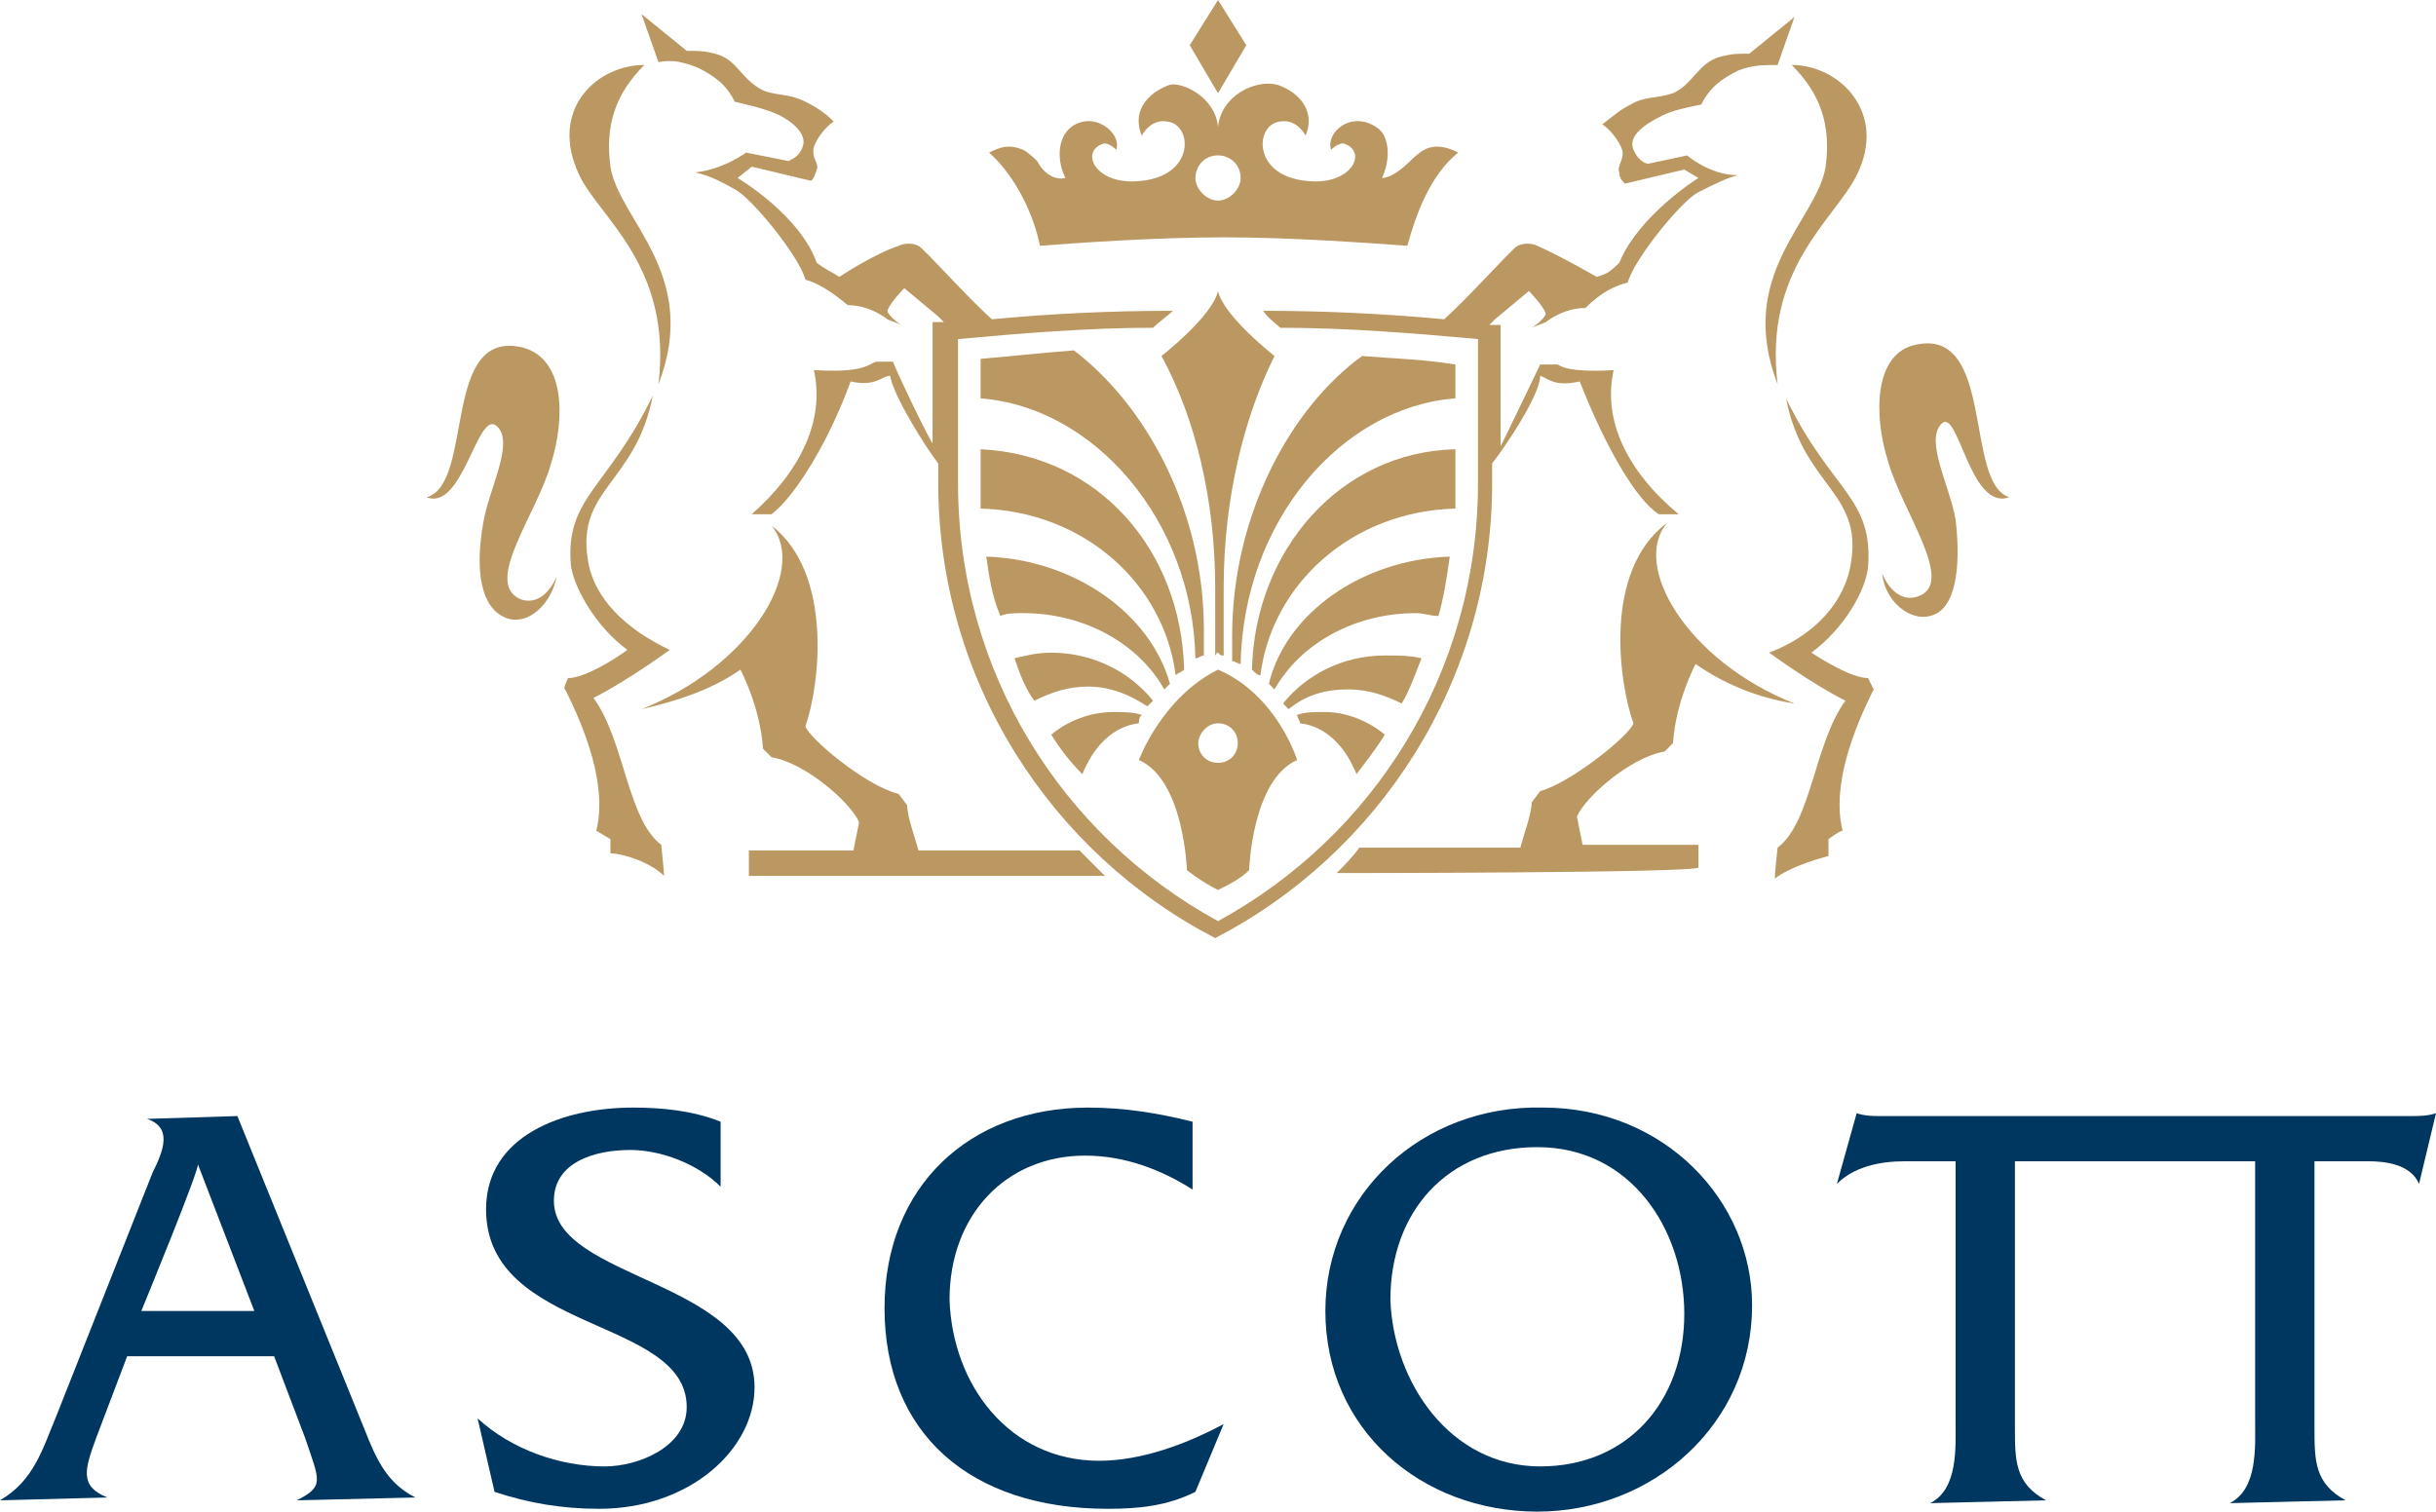
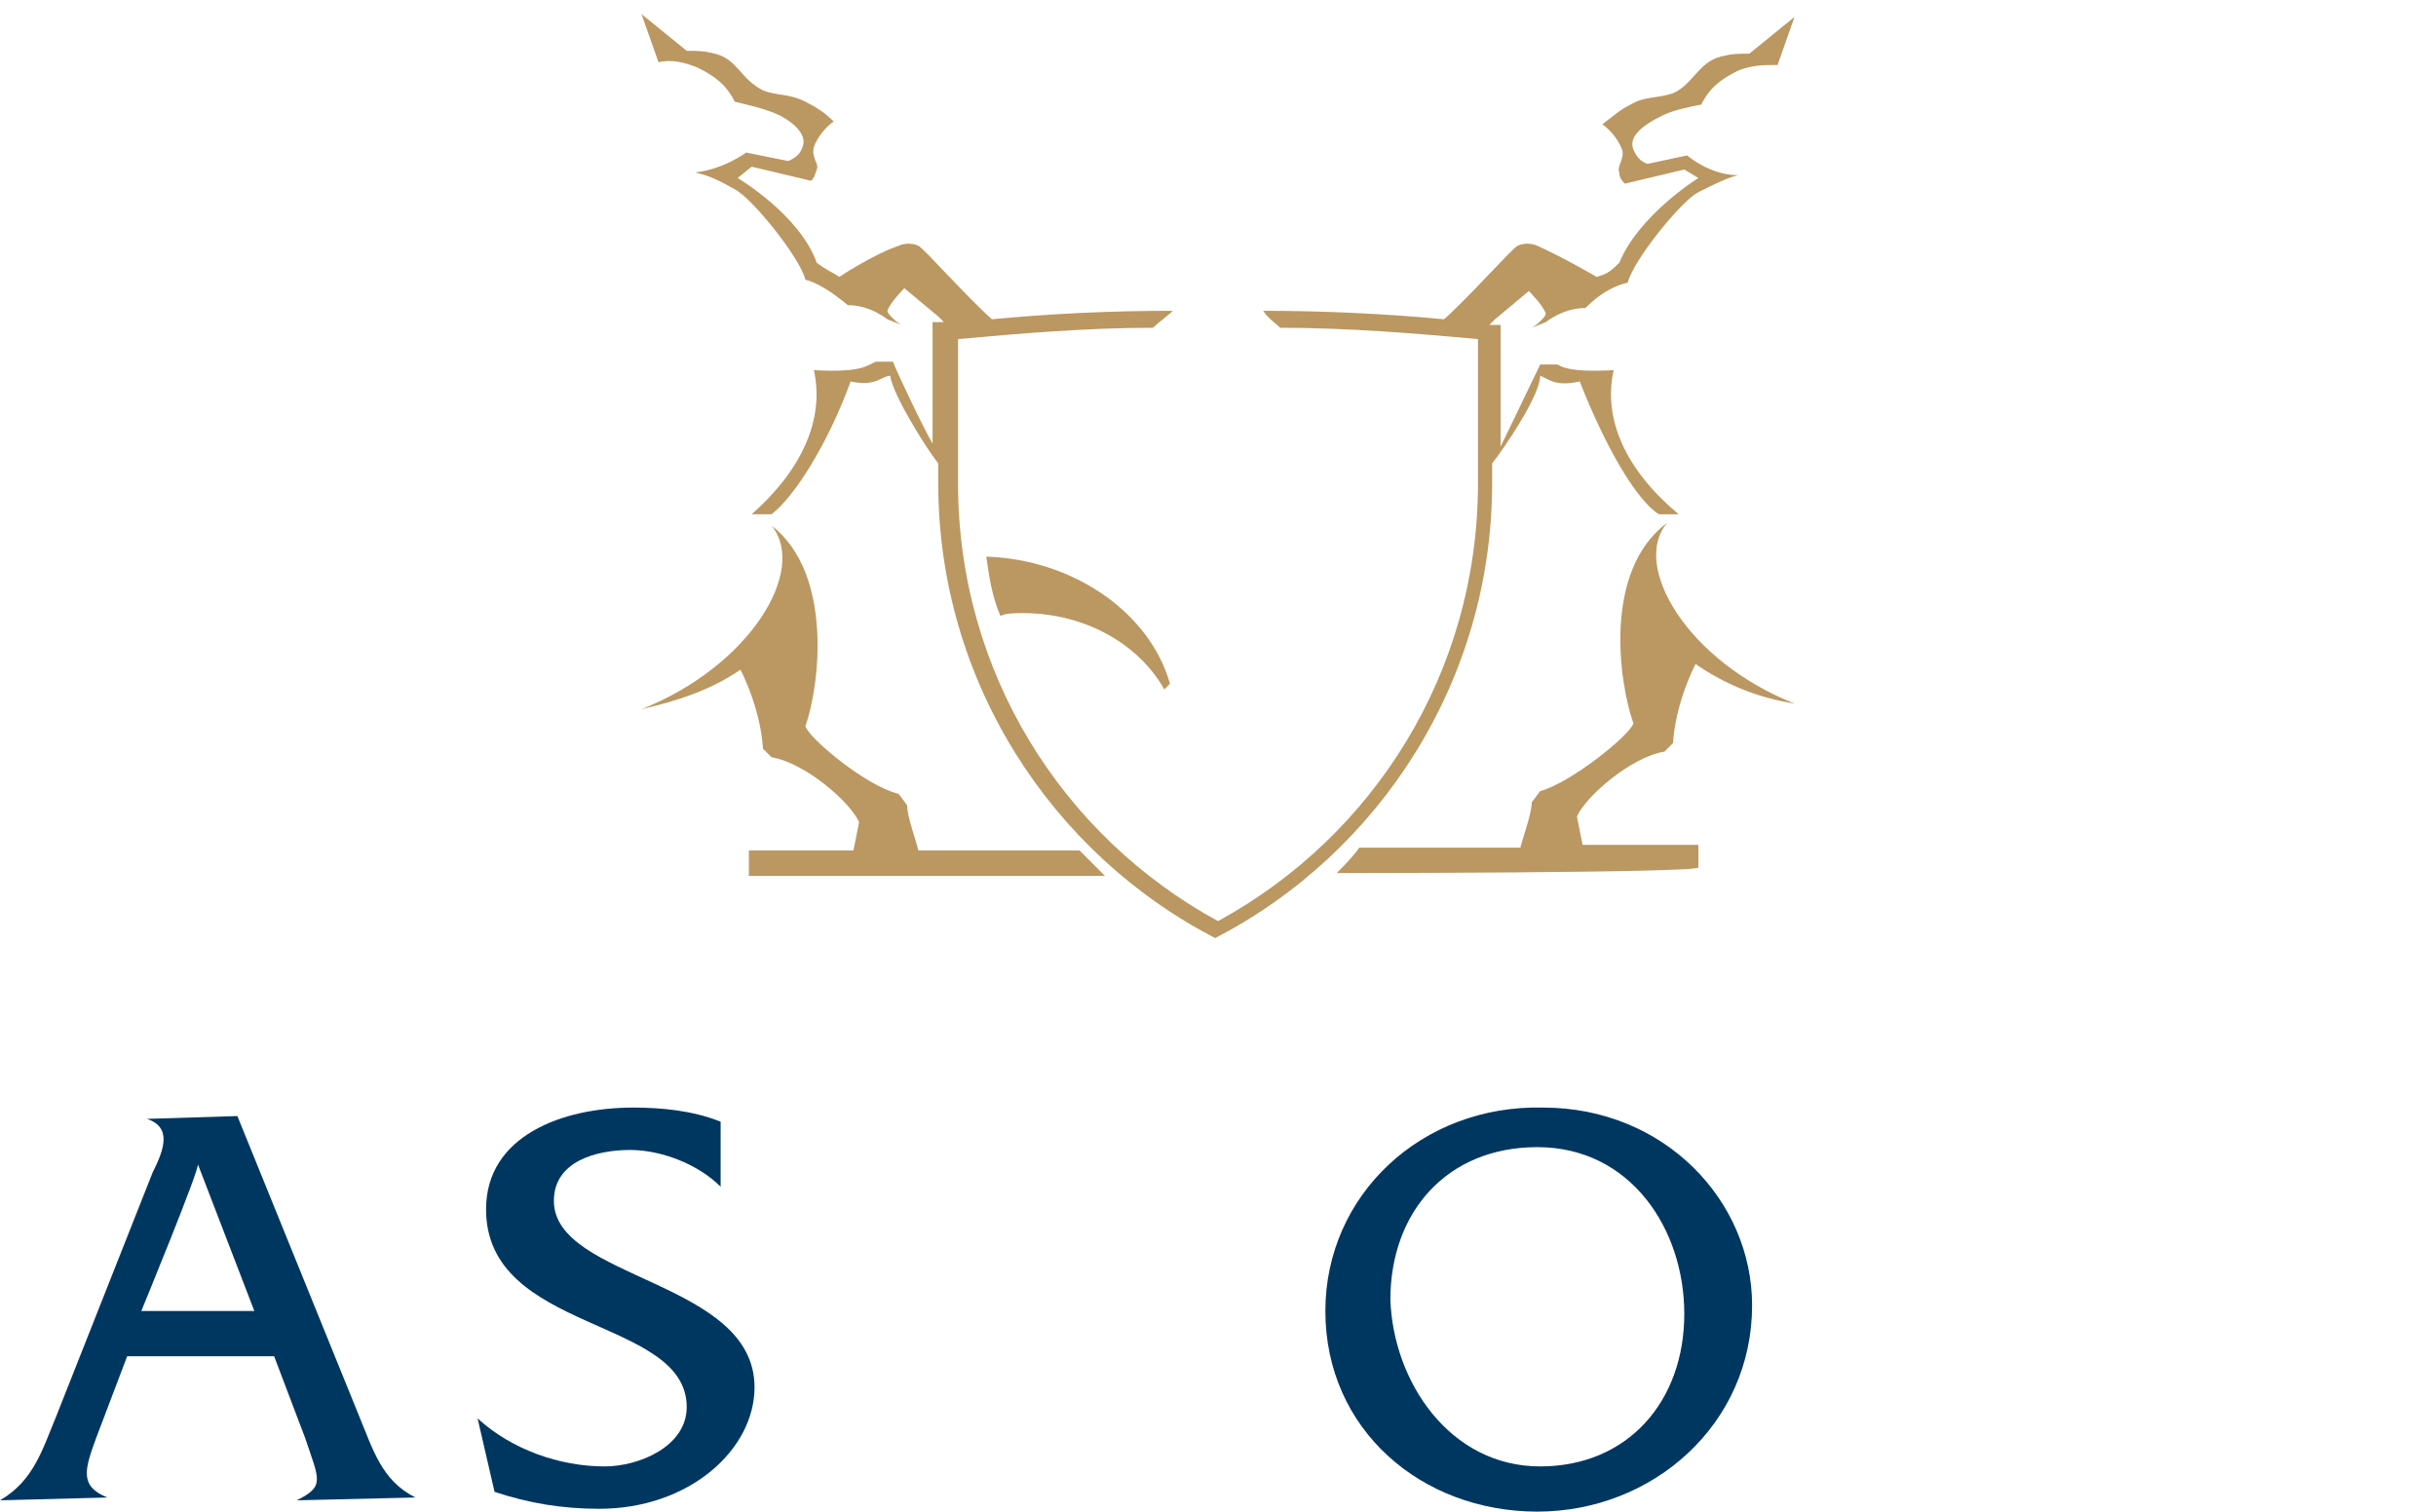
<svg xmlns="http://www.w3.org/2000/svg" xmlns:ns1="http://www.inkscape.org/namespaces/inkscape" xmlns:ns2="http://sodipodi.sourceforge.net/DTD/sodipodi-0.dtd" width="135.467mm" height="84.077mm" viewBox="0 0 135.467 84.077" id="svg5" ns1:version="1.1.1 (3bf5ae0d25, 2021-09-20)" ns2:docname="Ascott logo.svg">
  <defs id="defs2">
    <image width="508" height="421" id="img1" />
  </defs>
  <g ns1:label="Layer 1" ns1:groupmode="layer" id="layer1" transform="translate(-93.667,-141.703)">
    <path style="stroke-width:1.572;fill:#bb9761;fill-opacity:1" d="m 148.514,172.662 c 4.872,0.157 9.115,3.143 10.215,7.072 l -0.314,0.314 c -1.414,-2.514 -4.4,-4.243 -7.858,-4.243 -0.471,0 -0.943,0 -1.257,0.157 -0.471,-1.1 -0.629,-2.2 -0.786,-3.3" id="path31304" />
-     <path style="stroke-width:1.572;fill:#003761;fill-opacity:1" d="m 229.134,203.621 -0.943,3.929 c -0.471,-1.1 -1.886,-1.257 -2.829,-1.257 h -2.986 v 14.772 c 0,1.886 0,3.143 1.729,4.086 l -6.443,0.157 c 1.572,-0.786 1.414,-3.143 1.414,-4.557 v -14.458 h -13.358 v 14.772 c 0,1.886 0,3.143 1.729,4.086 l -6.443,0.157 c 1.572,-0.786 1.414,-3.143 1.414,-4.557 v -14.458 h -2.829 c -1.414,0 -2.829,0.314 -3.772,1.257 l 1.1,-3.929 c 0.471,0.157 0.943,0.157 1.257,0.157 h 29.545 c 0.471,0 0.943,0 1.414,-0.157 z" id="path31302" />
    <path style="stroke-width:1.572;fill:#003761;fill-opacity:1" d="m 124.469,208.493 c 0,4.4 11.158,4.4 11.158,10.372 0,3.457 -3.615,6.758 -8.643,6.758 -2.043,0 -3.929,-0.314 -5.815,-0.943 l -0.943,-4.086 c 1.886,1.729 4.557,2.672 7.072,2.672 1.886,0 4.557,-1.1 4.557,-3.3 0,-5.029 -11.158,-4.086 -11.158,-11.001 0,-4.086 4.243,-5.658 8.172,-5.658 1.572,0 3.3,0.157 4.872,0.786 v 3.615 c -1.257,-1.257 -3.3,-2.043 -5.029,-2.043 -1.886,0 -4.243,0.629 -4.243,2.829 z" id="path31300" />
    <path id="path31296" style="stroke-width:1.572;fill:#003761;fill-opacity:1" d="m 179.316,223.265 c 4.872,0 8.015,-3.615 8.015,-8.486 0,-4.715 -2.986,-9.272 -8.172,-9.272 -5.029,0 -8.172,3.615 -8.172,8.486 0.157,4.557 3.3,9.272 8.329,9.272 z m 0.157,-19.959 c 6.758,0 11.629,5.186 11.629,11.001 0,6.6 -5.5,11.472 -11.944,11.472 -6.443,0 -11.787,-4.557 -11.787,-11.158 0,-6.443 5.343,-11.472 12.101,-11.315 z" />
-     <path style="stroke-width:1.572;fill:#003761;fill-opacity:1" d="m 154.8,222.951 c 2.357,0 4.872,-0.943 6.915,-2.043 l -1.572,3.772 c -1.572,0.786 -3.143,0.943 -4.872,0.943 -7.701,0 -12.415,-4.243 -12.415,-11.158 0,-6.758 4.715,-11.158 11.315,-11.158 2.043,0 3.929,0.314 5.815,0.786 v 3.772 c -1.729,-1.1 -3.772,-1.886 -5.972,-1.886 -4.4,0 -7.543,3.3 -7.543,8.015 0.157,4.715 3.3,8.958 8.329,8.958 z" id="path31294" />
    <path id="path1004" style="stroke-width:1.572;fill:#003761;fill-opacity:1" d="m 101.525,214.622 h 6.286 l -3.143,-8.172 c 0.157,0.157 -3.143,8.172 -3.143,8.172 z m 12.101,5.815 c 0.786,1.886 1.257,3.615 3.143,4.557 l -6.6,0.157 c 1.572,-0.786 1.257,-1.1 0.471,-3.457 l -1.729,-4.557 h -8.172 l -1.729,4.557 c -0.629,1.729 -0.943,2.672 0.629,3.3 l -5.972,0.157 c 1.886,-1.1 2.357,-2.829 3.143,-4.715 l 5.343,-13.515 c 0.629,-1.257 1.1,-2.514 -0.314,-2.986 l 5.029,-0.157 c 0,0 6.758,16.658 6.758,16.658 z" />
-     <path class="st0" d="m 150.085,178.319 c 0.629,-0.157 1.257,-0.314 2.043,-0.314 2.357,0 4.4,1.1 5.658,2.672 l -0.314,0.314 c -0.943,-0.629 -2.043,-1.1 -3.3,-1.1 -1.1,0 -2.043,0.314 -2.986,0.786 -0.471,-0.629 -0.786,-1.414 -1.1,-2.357 m 2.043,4.243 c 0.943,-0.786 2.2,-1.257 3.457,-1.257 0.471,0 1.1,0 1.572,0.157 -0.157,0.157 -0.157,0.314 -0.157,0.471 -1.414,0.157 -2.514,1.257 -3.143,2.829 -0.629,-0.629 -1.257,-1.414 -1.729,-2.2 m -3.929,-18.701 v -2.2 c 1.886,-0.157 3.143,-0.314 5.186,-0.471 3.929,2.986 7.229,8.801 7.229,15.558 0,0.471 0,0.943 0,1.414 -0.157,0 -0.314,0.157 -0.471,0.157 -0.157,-7.701 -5.658,-13.987 -11.944,-14.458 m 26.088,8.801 c -0.157,1.1 -0.314,2.2 -0.629,3.3 -0.471,0 -0.786,-0.157 -1.257,-0.157 -3.457,0 -6.443,1.729 -7.858,4.243 l -0.314,-0.314 c 0.943,-3.929 5.186,-6.915 10.058,-7.072" id="path1006" style="fill:#bb9761;fill-opacity:1;stroke-width:1.572" />
-     <path class="st0" d="m 172.716,178.319 c -0.314,0.786 -0.629,1.729 -1.1,2.514 -0.943,-0.471 -1.886,-0.786 -2.986,-0.786 -1.257,0 -2.357,0.314 -3.3,1.1 l -0.314,-0.314 c 1.257,-1.572 3.3,-2.672 5.658,-2.672 0.786,0 1.414,0 2.043,0.157 m -2.043,4.243 c -0.471,0.786 -1.1,1.572 -1.572,2.2 -0.629,-1.572 -1.729,-2.672 -3.143,-2.829 0,-0.157 -0.157,-0.314 -0.157,-0.471 0.471,-0.157 0.943,-0.157 1.572,-0.157 1.1,0 2.357,0.471 3.3,1.257 m 3.929,-18.701 c -6.286,0.471 -11.787,6.758 -11.944,14.772 -0.157,0 -0.314,-0.157 -0.471,-0.157 0,-0.471 0,-0.943 0,-1.414 0,-6.758 3.3,-12.729 7.229,-15.558 1.886,0.157 3.143,0.157 5.186,0.471 0,-0.314 0,1.886 0,1.886 z m -13.201,27.345 c -0.629,-0.314 -1.1,-0.629 -1.729,-1.1 0,0 -0.157,-5.029 -2.672,-6.129 0,0 1.257,-3.457 4.4,-5.029 3.3,1.414 4.4,5.029 4.4,5.029 -2.514,1.1 -2.672,6.129 -2.672,6.129 -0.471,0.471 -1.1,0.786 -1.729,1.1 z m -1.1,-8.172 c 0,0.629 0.471,1.1 1.1,1.1 0.629,0 1.1,-0.471 1.1,-1.1 0,-0.629 -0.471,-1.1 -1.1,-1.1 -0.629,0 -1.1,0.629 -1.1,1.1 z m -0.157,-31.431 c 0,0.629 0.629,1.257 1.257,1.257 0.629,0 1.257,-0.629 1.257,-1.257 0,-0.786 -0.629,-1.257 -1.257,-1.257 -0.786,0 -1.257,0.629 -1.257,1.257 m 1.257,-2.829 c 0.157,-1.729 2.043,-2.672 3.3,-2.357 0.943,0.314 2.2,1.257 1.572,2.829 0,0 -0.471,-0.943 -1.414,-0.786 -1.414,0.157 -1.572,2.986 1.414,3.3 2.514,0.314 3.457,-1.572 2.2,-2.043 -0.314,-0.157 -0.786,0.314 -0.786,0.314 -0.314,-0.943 1.1,-2.2 2.514,-1.257 0.786,0.471 0.786,1.886 0.314,2.829 0.471,0 1.1,-0.471 1.572,-0.943 0,0 0.471,-0.471 0.786,-0.629 0.629,-0.314 1.257,-0.157 1.886,0.157 -1.572,1.257 -2.357,3.457 -2.829,5.186 -2.2,-0.157 -6.443,-0.471 -10.215,-0.471 -3.772,0 -8.172,0.314 -10.215,0.471 -0.314,-1.572 -1.257,-3.772 -2.829,-5.186 0.629,-0.314 1.1,-0.471 1.886,-0.157 0.314,0.157 0.786,0.629 0.786,0.629 0.314,0.629 0.943,1.1 1.572,0.943 -0.471,-0.943 -0.471,-2.2 0.314,-2.829 1.257,-0.943 2.829,0.314 2.514,1.257 0,0 -0.471,-0.471 -0.786,-0.314 -1.257,0.471 -0.314,2.357 2.2,2.043 2.986,-0.314 2.829,-3.143 1.414,-3.3 -0.943,-0.157 -1.414,0.786 -1.414,0.786 -0.629,-1.572 0.629,-2.514 1.572,-2.829 0.629,-0.157 2.514,0.629 2.672,2.357" id="path1008" style="fill:#bb9761;fill-opacity:1;stroke-width:1.572" />
-     <path class="st0" d="m 159.829,144.217 1.572,-2.514 1.572,2.514 -1.572,2.672 z m -29.545,18.858 c 0.786,-6.6 -3.3,-9.272 -4.4,-11.629 -1.729,-3.615 0.943,-6.129 3.615,-6.129 -1.572,1.572 -2.2,3.3 -1.886,5.658 0.471,2.986 5.029,5.972 2.672,12.101 m -5.029,16.344 c 0.943,0 2.672,-1.1 3.3,-1.572 -1.729,-1.257 -2.986,-3.457 -3.143,-4.715 -0.314,-3.772 2.043,-4.243 4.557,-9.429 -0.943,4.872 -4.243,5.186 -3.615,9.115 0.314,2.2 2.2,3.929 4.557,5.029 0,0 -2.357,1.729 -4.243,2.672 1.729,2.357 1.886,6.758 3.772,8.172 0,0 0.157,1.572 0.157,1.729 -0.786,-0.786 -2.357,-1.257 -2.986,-1.257 v -0.786 c 0,0 -0.786,-0.471 -0.786,-0.471 0.629,-2.514 -0.629,-5.658 -1.729,-7.858 -0.157,0 0.157,-0.629 0.157,-0.629 z m -7.858,-10.058 c 2.672,-0.786 0.786,-9.429 5.343,-8.329 2.357,0.629 2.357,3.929 1.572,6.443 -0.786,2.829 -3.772,6.6 -1.729,7.543 0.786,0.314 1.572,-0.157 2.043,-1.257 -0.314,1.572 -1.572,2.672 -2.672,2.357 -1.572,-0.471 -1.886,-2.672 -1.414,-5.343 0.314,-1.886 1.729,-4.4 0.786,-5.343 -1.1,-1.1 -1.886,4.715 -3.929,3.929 m 44.003,8.643 c -0.157,0 0,0 -0.157,0.157 0,-1.257 0,-2.357 0,-3.772 0,-4.872 -1.1,-9.429 -2.986,-12.887 0,0 2.829,-2.2 3.143,-3.615 0.314,1.414 3.143,3.615 3.143,3.615 -1.729,3.457 -2.829,8.015 -2.829,12.887 0,1.257 0,2.514 0,3.772 -0.157,0 -0.157,0 -0.314,-0.157 m -1.886,0.943 c -0.157,0.157 -0.314,0.157 -0.471,0.314 -0.629,-5.029 -5.029,-9.115 -10.844,-9.272 0,0 0,-3.3 0,-3.3 6.6,0.314 11.158,5.658 11.315,12.258 m 3.772,0 c 0.157,-6.6 4.872,-12.101 11.315,-12.258 v 3.3 c -5.815,0.157 -10.215,4.243 -10.844,9.272 -0.157,0 -0.314,-0.157 -0.471,-0.314 m 29.231,-15.873 c -2.357,-6.129 2.2,-9.115 2.672,-12.101 0.314,-2.357 -0.314,-4.086 -1.886,-5.658 2.672,0 5.343,2.672 3.615,6.129 -1.257,2.514 -5.186,5.186 -4.4,11.629 m 5.029,16.344 0.314,0.629 c -1.1,2.2 -2.357,5.343 -1.729,7.858 -0.157,0 -0.786,0.471 -0.786,0.471 v 0.943 c -0.629,0.157 -2.2,0.629 -2.986,1.257 0,-0.314 0.157,-1.729 0.157,-1.729 1.886,-1.414 2.043,-5.815 3.772,-8.172 -1.886,-0.943 -4.243,-2.672 -4.243,-2.672 2.514,-0.943 4.243,-2.829 4.557,-5.029 0.629,-3.929 -2.672,-4.243 -3.615,-9.115 2.514,5.186 4.872,5.5 4.557,9.429 -0.157,1.257 -1.257,3.3 -3.143,4.715 0.471,0.314 2.2,1.414 3.143,1.414 m 7.858,-10.058 c -2.2,0.786 -2.829,-5.029 -3.772,-4.086 -0.943,0.943 0.471,3.457 0.786,5.343 0.314,2.672 0,5.029 -1.414,5.343 -1.1,0.314 -2.514,-0.786 -2.672,-2.357 0.471,1.1 1.257,1.572 2.043,1.257 2.043,-0.786 -0.943,-4.715 -1.729,-7.543 -0.786,-2.514 -0.786,-5.972 1.572,-6.443 4.4,-0.943 2.672,7.701 5.186,8.486" id="path1010" style="fill:#bb9761;fill-opacity:1;stroke-width:1.572" />
    <path class="st0" d="m 168.001,190.263 c 0.314,-0.314 0.943,-0.943 1.257,-1.414 h 8.958 c 0.157,-0.629 0.629,-1.886 0.629,-2.514 l 0.471,-0.629 c 1.729,-0.471 5.029,-3.143 5.186,-3.772 -0.786,-2.2 -1.729,-8.486 1.886,-11.158 -2.043,2.357 1.1,7.701 7.072,10.058 -2.043,-0.314 -3.929,-1.1 -5.5,-2.2 0,0 -1.1,2.043 -1.257,4.4 l -0.471,0.471 c -1.886,0.314 -4.4,2.514 -4.872,3.615 l 0.314,1.572 h 6.443 v 1.257 c 0,0.314 -20.116,0.314 -20.116,0.314 z m -31.431,-19.33 c 3.457,2.672 2.672,8.958 1.886,11.158 0.157,0.629 3.3,3.3 5.186,3.772 l 0.471,0.629 c 0,0.629 0.471,1.886 0.629,2.514 h 8.958 c 0.314,0.314 0.629,0.629 0.943,0.943 l 0.471,0.471 H 135.313 v -1.414 h 5.815 l 0.314,-1.572 c -0.471,-1.1 -2.986,-3.3 -4.872,-3.615 l -0.471,-0.471 c -0.157,-2.357 -1.257,-4.4 -1.257,-4.4 -1.572,1.1 -3.457,1.729 -5.5,2.2 5.972,-2.357 9.272,-7.701 7.229,-10.215 z m 46.832,-8.643 c -0.629,2.829 0.786,5.658 3.615,8.015 -0.314,0 -0.943,0 -1.1,0 -1.257,-0.786 -2.986,-3.772 -4.4,-7.386 -1.414,0.314 -1.729,-0.157 -2.2,-0.314 0,1.1 -2.043,4.086 -2.672,4.872 v 1.1 c 0,11.001 -6.286,20.587 -15.401,25.302 -9.115,-4.715 -15.401,-14.301 -15.401,-25.302 v -1.1 c -0.629,-0.786 -2.514,-3.772 -2.672,-4.872 -0.471,0 -0.786,0.629 -2.2,0.314 -1.257,3.457 -3.143,6.443 -4.4,7.386 -0.157,0 -0.629,0 -1.1,0 2.672,-2.357 4.086,-5.186 3.457,-8.015 2.829,0.157 2.986,-0.314 3.457,-0.471 h 0.943 c 0.157,0.471 1.729,3.772 2.2,4.557 v -6.758 h 0.629 l -0.314,-0.314 -1.886,-1.572 c 0,0 -0.786,0.786 -0.943,1.257 0,0.157 0.471,0.629 0.786,0.786 0,0 -0.786,-0.314 -0.786,-0.314 0,0 -0.943,-0.786 -2.2,-0.786 -0.943,-0.786 -1.729,-1.257 -2.357,-1.414 -0.314,-1.257 -2.986,-4.557 -3.929,-5.029 -1.1,-0.629 -1.572,-0.786 -2.2,-0.943 1.572,-0.157 2.829,-1.1 2.829,-1.1 l 2.357,0.471 c 0.314,-0.157 0.629,-0.314 0.786,-0.786 0.314,-0.786 -0.786,-1.572 -1.572,-1.886 -0.786,-0.314 -1.572,-0.471 -2.2,-0.629 -0.471,-0.943 -1.1,-1.414 -2.043,-1.886 -0.786,-0.314 -1.414,-0.471 -2.2,-0.314 l -0.943,-2.672 2.514,2.043 c 0.629,0 0.943,0 1.572,0.157 1.257,0.314 1.414,1.414 2.672,2.043 0.786,0.314 1.414,0.157 2.357,0.629 0.629,0.314 1.1,0.629 1.572,1.1 -0.471,0.314 -0.943,0.943 -1.1,1.414 -0.157,0.629 0.314,0.943 0.157,1.257 -0.157,0.471 -0.157,0.471 -0.314,0.629 l -3.3,-0.786 -0.786,0.629 c 0,0 3.457,2.043 4.4,4.715 0.629,0.471 0.786,0.471 1.257,0.786 0,0 1.886,-1.257 3.3,-1.729 0.314,-0.157 0.786,-0.157 1.1,0 0.314,0.157 2.672,2.829 4.086,4.086 3.3,-0.314 6.6,-0.471 10.058,-0.471 -0.314,0.314 -0.786,0.629 -1.1,0.943 -3.615,0 -7.386,0.314 -10.844,0.629 v 8.015 c 0,10.529 5.815,19.644 14.458,24.359 8.643,-4.715 14.458,-13.83 14.458,-24.359 v -8.015 c -3.457,-0.314 -7.229,-0.629 -11.001,-0.629 -0.314,-0.314 -0.629,-0.471 -0.943,-0.943 3.3,0 6.758,0.157 10.058,0.471 1.414,-1.257 3.772,-3.929 4.086,-4.086 0.314,-0.157 0.786,-0.157 1.1,0 1.414,0.629 3.3,1.729 3.3,1.729 0.471,-0.157 0.629,-0.157 1.257,-0.786 1.1,-2.672 4.4,-4.715 4.4,-4.715 l -0.786,-0.471 -3.3,0.786 c -0.157,-0.157 -0.314,-0.314 -0.314,-0.629 -0.157,-0.314 0.314,-0.786 0.157,-1.257 -0.157,-0.471 -0.629,-1.1 -1.1,-1.414 0.629,-0.471 0.943,-0.786 1.572,-1.1 0.786,-0.471 1.414,-0.314 2.357,-0.629 1.1,-0.471 1.414,-1.729 2.672,-2.043 0.629,-0.157 0.943,-0.157 1.572,-0.157 l 2.514,-2.043 -0.943,2.672 c -0.786,0 -1.414,0 -2.2,0.314 -0.943,0.471 -1.572,0.943 -2.043,1.886 -0.786,0.157 -1.572,0.314 -2.2,0.629 -0.943,0.471 -1.886,1.1 -1.572,1.886 0.157,0.314 0.314,0.629 0.786,0.786 l 2.2,-0.471 c 0,0 1.257,1.1 2.829,1.1 -0.629,0.157 -1.257,0.471 -2.2,0.943 -0.943,0.471 -3.615,3.772 -3.929,5.029 -0.629,0.157 -1.414,0.471 -2.357,1.414 -1.257,0 -2.2,0.786 -2.2,0.786 0,0 -0.786,0.314 -0.786,0.314 0.314,-0.157 0.786,-0.629 0.786,-0.786 -0.157,-0.471 -0.943,-1.257 -0.943,-1.257 l -1.886,1.572 -0.314,0.314 h 0.629 v 6.758 c 0.471,-0.943 2.043,-4.243 2.2,-4.557 h 0.943 c 0.157,0 0.314,0.471 3.143,0.314 z" id="path1012" style="fill:#bb9761;fill-opacity:1;stroke-width:1.572" />
  </g>
  <style type="text/css" id="style1002">	.st0{fill-rule:evenodd;clip-rule:evenodd;fill:#030000;}</style>
  <style id="style7">		tspan { white-space:pre }		.shp0 { fill: #003761 } 		.shp1 { fill: #bb9761 } 	</style>
</svg>